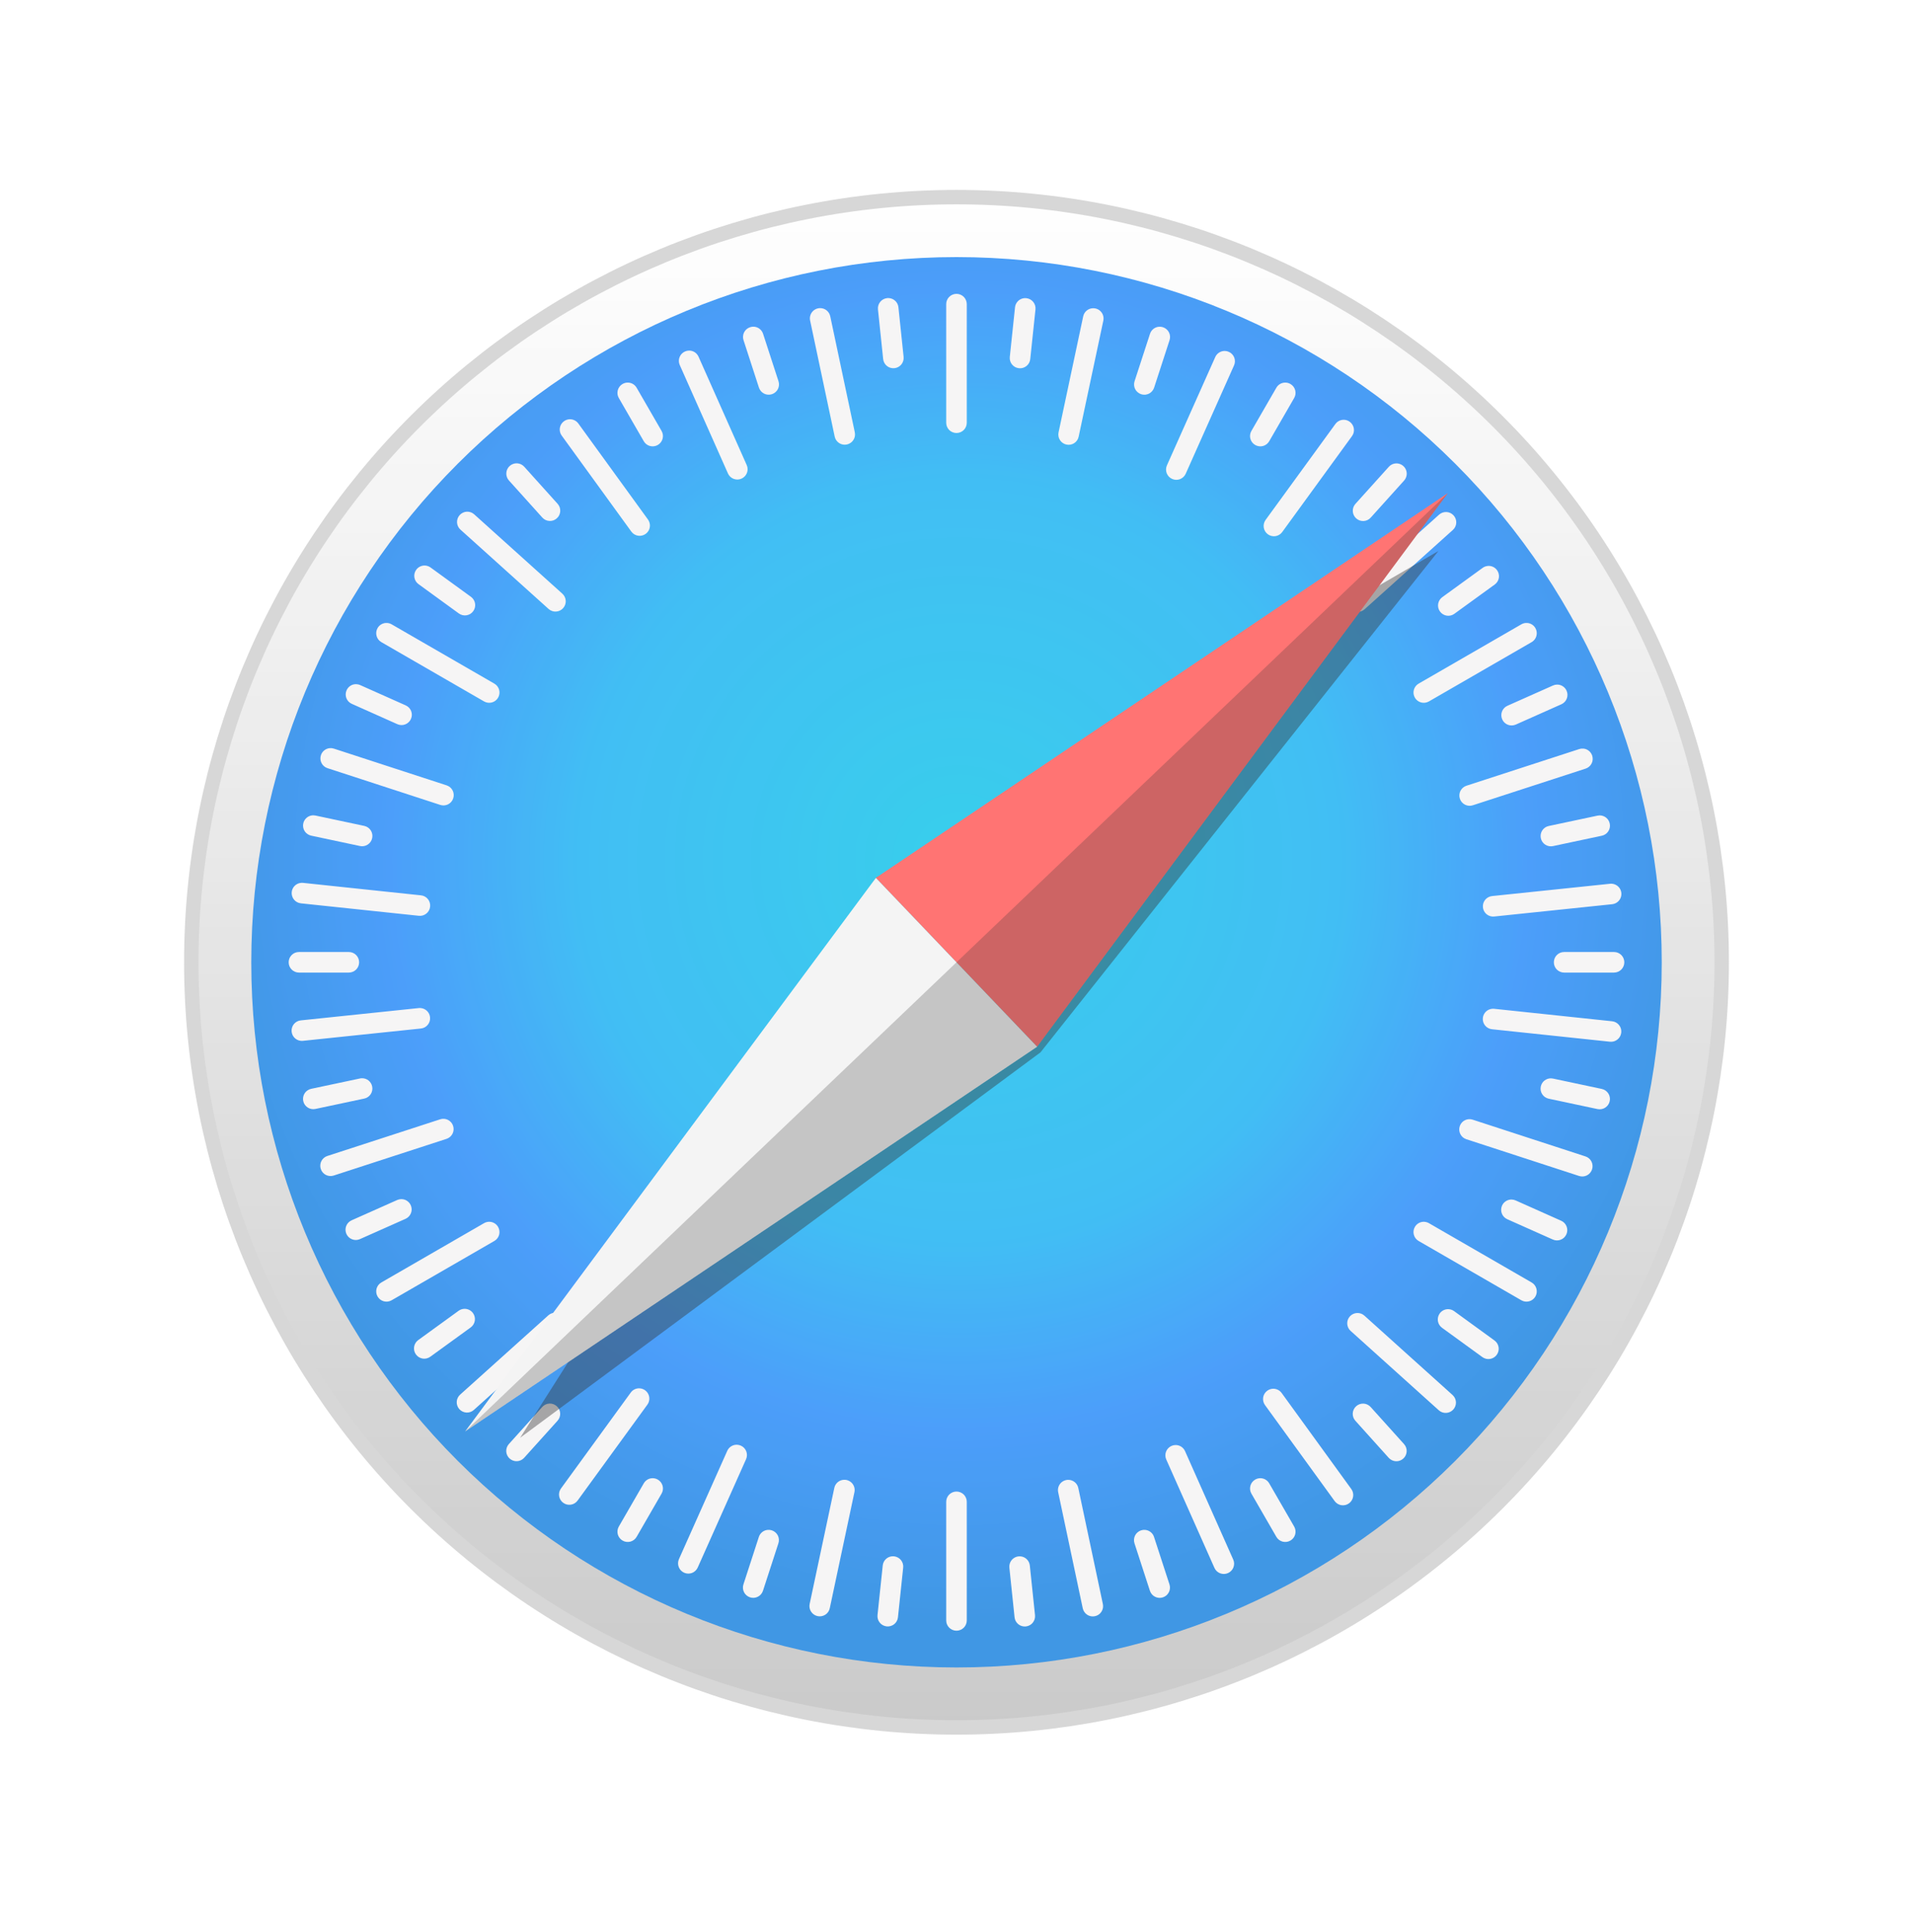
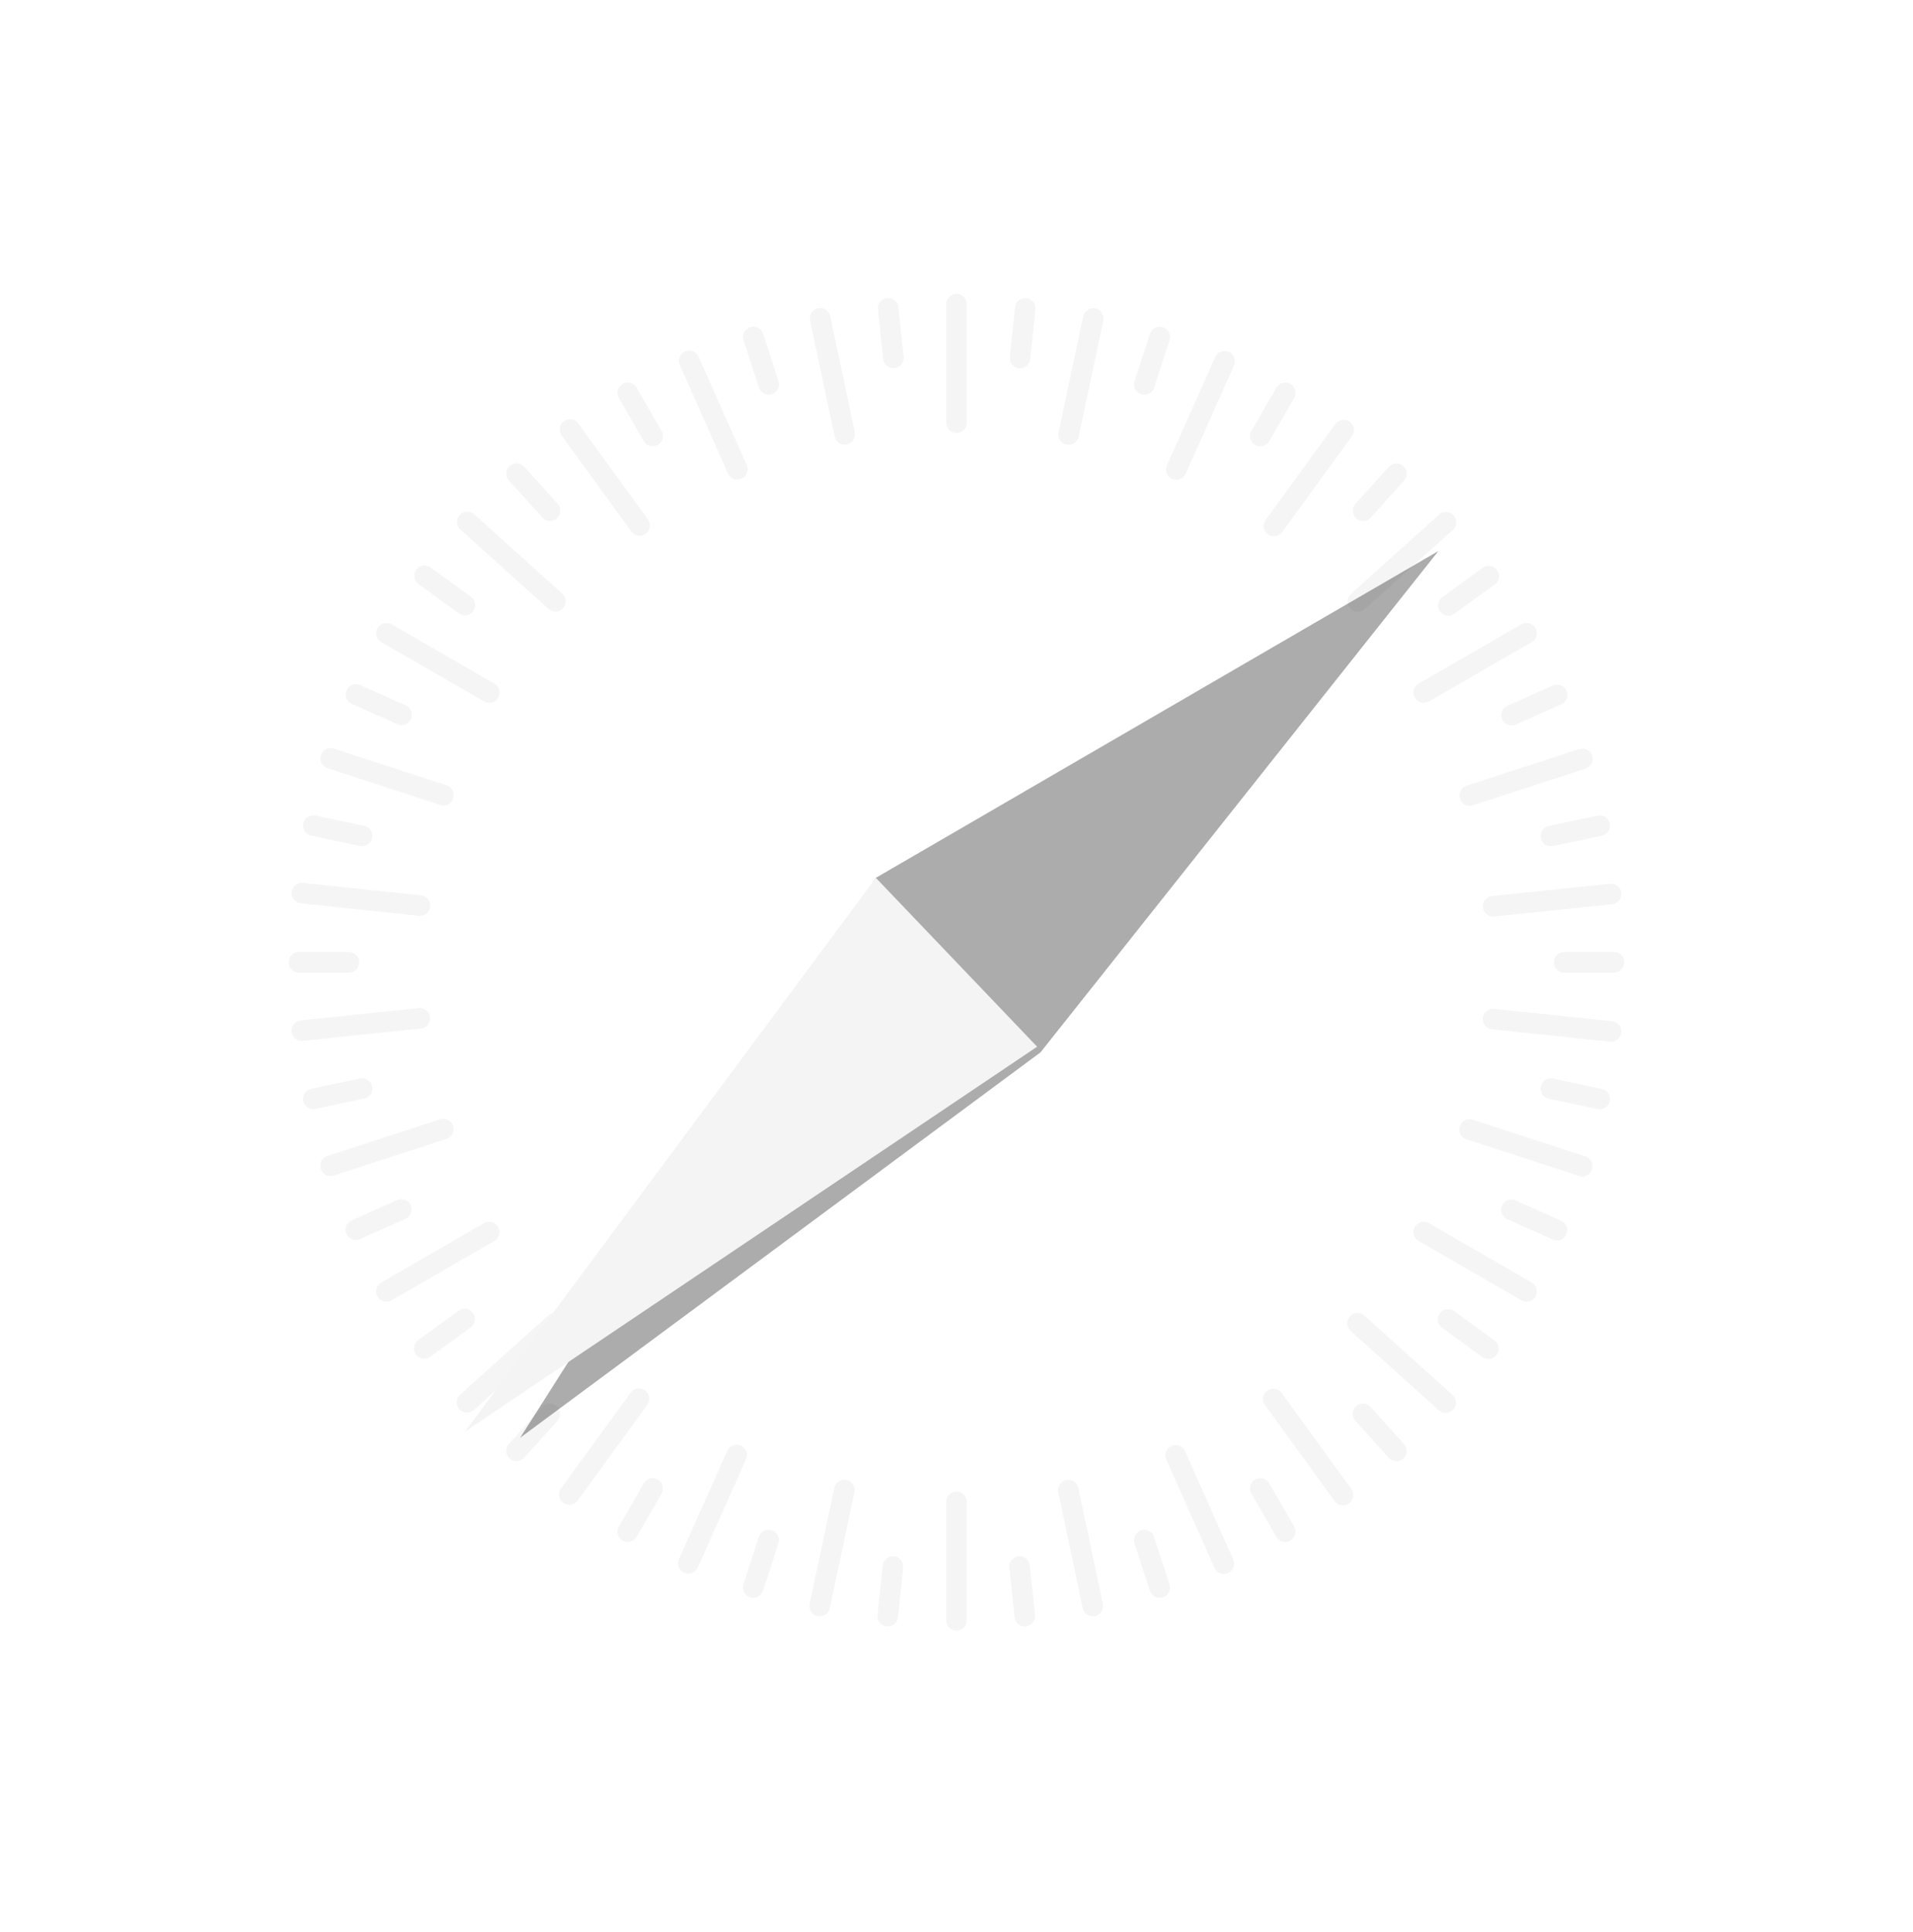
<svg xmlns="http://www.w3.org/2000/svg" width="100" height="101" viewBox="0 0 100 101" fill="none">
  <g opacity="0.8">
-     <path d="M90 50.306C90 60.914 85.786 71.088 78.284 78.59C70.783 86.091 60.608 90.306 50 90.306C39.391 90.306 29.217 86.091 21.716 78.59C14.214 71.088 10 60.914 10 50.306C10 39.697 14.214 29.523 21.716 22.021C29.217 14.52 39.391 10.306 50 10.306C60.608 10.306 70.783 14.52 78.284 22.021C85.786 29.523 90 39.697 90 50.306Z" fill="url(#paint0_linear_525_1437)" stroke="#CDCDCD" stroke-width="0.754" stroke-linecap="round" stroke-linejoin="round" />
-     <path d="M86.866 50.306C86.866 60.083 82.982 69.46 76.068 76.374C69.155 83.287 59.778 87.171 50 87.171C40.223 87.171 30.846 83.287 23.932 76.374C17.019 69.46 13.135 60.083 13.135 50.306C13.135 40.528 17.019 31.151 23.932 24.238C30.846 17.324 40.223 13.44 50 13.44C59.778 13.44 69.155 17.324 76.068 24.238C82.982 31.151 86.866 40.528 86.866 50.306Z" fill="url(#paint1_radial_525_1437)" />
    <path d="M49.999 15.362C49.929 15.362 49.859 15.376 49.794 15.403C49.728 15.43 49.669 15.469 49.619 15.519C49.569 15.569 49.529 15.629 49.502 15.694C49.475 15.759 49.462 15.829 49.462 15.9V22.099C49.462 22.17 49.475 22.24 49.502 22.305C49.529 22.371 49.569 22.43 49.619 22.48C49.669 22.53 49.728 22.57 49.794 22.596C49.859 22.623 49.929 22.637 49.999 22.637C50.07 22.637 50.14 22.623 50.205 22.596C50.27 22.57 50.33 22.53 50.38 22.48C50.43 22.43 50.469 22.371 50.496 22.305C50.523 22.24 50.537 22.17 50.537 22.099V15.9C50.537 15.829 50.523 15.759 50.496 15.694C50.469 15.629 50.43 15.569 50.38 15.519C50.33 15.469 50.27 15.43 50.205 15.403C50.14 15.376 50.07 15.362 49.999 15.362H49.999ZM46.483 15.585C46.447 15.581 46.41 15.581 46.374 15.585C46.303 15.592 46.235 15.613 46.173 15.647C46.111 15.68 46.056 15.726 46.012 15.781C45.967 15.835 45.934 15.899 45.914 15.966C45.894 16.034 45.888 16.105 45.895 16.175L46.166 18.769C46.173 18.839 46.194 18.907 46.228 18.97C46.261 19.032 46.307 19.087 46.362 19.131C46.416 19.176 46.48 19.209 46.547 19.229C46.615 19.249 46.686 19.255 46.756 19.248C46.827 19.241 46.895 19.22 46.957 19.186C47.019 19.152 47.074 19.107 47.118 19.052C47.163 18.997 47.196 18.934 47.216 18.866C47.236 18.799 47.243 18.728 47.235 18.657L46.964 16.064C46.952 15.941 46.897 15.826 46.809 15.738C46.721 15.651 46.606 15.597 46.483 15.585H46.483ZM53.54 15.587C53.417 15.599 53.302 15.653 53.214 15.741C53.126 15.828 53.071 15.943 53.059 16.066L52.786 18.66C52.778 18.73 52.785 18.801 52.805 18.869C52.825 18.936 52.858 19 52.902 19.054C52.947 19.109 53.002 19.155 53.064 19.189C53.126 19.222 53.194 19.243 53.264 19.25C53.335 19.258 53.406 19.252 53.473 19.232C53.541 19.212 53.604 19.178 53.659 19.134C53.714 19.09 53.76 19.035 53.793 18.973C53.827 18.91 53.848 18.842 53.855 18.772L54.128 16.178C54.135 16.108 54.129 16.037 54.109 15.969C54.089 15.902 54.056 15.838 54.011 15.784C53.967 15.729 53.912 15.683 53.85 15.65C53.788 15.616 53.719 15.595 53.649 15.588C53.613 15.584 53.576 15.584 53.54 15.587L53.54 15.587ZM42.871 16.108C42.791 16.108 42.712 16.127 42.64 16.161C42.568 16.196 42.505 16.246 42.455 16.308C42.405 16.37 42.369 16.443 42.351 16.52C42.332 16.598 42.331 16.679 42.348 16.757L43.632 22.822C43.646 22.891 43.674 22.957 43.714 23.015C43.754 23.073 43.805 23.123 43.864 23.162C43.923 23.2 43.99 23.227 44.059 23.24C44.129 23.253 44.2 23.252 44.269 23.237C44.338 23.222 44.404 23.194 44.462 23.154C44.52 23.115 44.57 23.064 44.609 23.004C44.647 22.945 44.674 22.879 44.687 22.81C44.699 22.74 44.698 22.669 44.684 22.6L43.4 16.534C43.374 16.413 43.308 16.305 43.212 16.227C43.115 16.149 42.995 16.107 42.871 16.108V16.108ZM57.152 16.113C57.028 16.112 56.908 16.154 56.811 16.232C56.715 16.309 56.648 16.418 56.623 16.539L55.335 22.604C55.32 22.673 55.319 22.744 55.332 22.814C55.344 22.883 55.371 22.949 55.409 23.009C55.448 23.068 55.498 23.119 55.556 23.159C55.614 23.199 55.68 23.227 55.749 23.241C55.818 23.256 55.889 23.257 55.959 23.244C56.028 23.232 56.094 23.205 56.154 23.167C56.213 23.128 56.264 23.078 56.304 23.02C56.344 22.962 56.372 22.896 56.386 22.827L57.675 16.763C57.691 16.685 57.691 16.604 57.672 16.526C57.654 16.448 57.618 16.376 57.568 16.314C57.518 16.252 57.455 16.201 57.383 16.167C57.311 16.132 57.232 16.114 57.152 16.114V16.113ZM39.424 17.08C39.352 17.074 39.28 17.082 39.212 17.105C39.144 17.127 39.082 17.162 39.028 17.207C38.975 17.253 38.931 17.309 38.898 17.372C38.866 17.435 38.847 17.503 38.842 17.574C38.836 17.644 38.844 17.715 38.867 17.782L39.672 20.262C39.694 20.33 39.729 20.392 39.775 20.446C39.82 20.5 39.876 20.544 39.939 20.576C40.002 20.608 40.071 20.627 40.141 20.633C40.212 20.638 40.282 20.63 40.35 20.608C40.417 20.586 40.479 20.551 40.533 20.505C40.587 20.46 40.631 20.404 40.663 20.341C40.695 20.278 40.714 20.209 40.72 20.139C40.725 20.068 40.717 19.997 40.695 19.93L39.889 17.45C39.856 17.349 39.795 17.261 39.712 17.195C39.63 17.129 39.529 17.089 39.424 17.08ZM60.58 17.082C60.474 17.09 60.374 17.13 60.291 17.196C60.209 17.262 60.147 17.351 60.115 17.451L59.308 19.931C59.286 19.998 59.278 20.069 59.283 20.14C59.289 20.21 59.308 20.279 59.34 20.342C59.372 20.405 59.416 20.461 59.47 20.506C59.524 20.552 59.586 20.587 59.653 20.609C59.72 20.631 59.791 20.639 59.862 20.634C59.932 20.628 60.001 20.609 60.064 20.577C60.127 20.545 60.182 20.501 60.228 20.447C60.274 20.393 60.309 20.331 60.331 20.264L61.137 17.784C61.159 17.716 61.167 17.646 61.162 17.575C61.157 17.505 61.137 17.436 61.105 17.373C61.073 17.31 61.029 17.254 60.975 17.209C60.922 17.163 60.859 17.128 60.792 17.106C60.724 17.084 60.651 17.076 60.58 17.082ZM36.015 18.328C35.943 18.329 35.872 18.345 35.806 18.375C35.742 18.403 35.684 18.444 35.635 18.495C35.586 18.546 35.548 18.607 35.523 18.673C35.497 18.738 35.485 18.809 35.487 18.879C35.489 18.95 35.505 19.019 35.534 19.084L38.052 24.749C38.08 24.814 38.121 24.872 38.172 24.921C38.224 24.97 38.284 25.008 38.35 25.033C38.416 25.058 38.486 25.07 38.557 25.069C38.627 25.067 38.697 25.051 38.761 25.022C38.826 24.994 38.884 24.953 38.933 24.901C38.981 24.85 39.02 24.79 39.045 24.724C39.07 24.658 39.083 24.588 39.081 24.517C39.079 24.447 39.063 24.377 39.034 24.313L36.516 18.648C36.473 18.551 36.403 18.469 36.314 18.412C36.225 18.355 36.121 18.326 36.015 18.328V18.328ZM64.027 18.347C63.921 18.345 63.817 18.374 63.728 18.431C63.639 18.487 63.569 18.569 63.526 18.666L61 24.328C60.971 24.392 60.955 24.462 60.953 24.532C60.951 24.603 60.963 24.673 60.988 24.739C61.014 24.805 61.052 24.865 61.1 24.916C61.149 24.968 61.207 25.009 61.272 25.037C61.336 25.066 61.406 25.082 61.476 25.084C61.547 25.086 61.617 25.074 61.683 25.049C61.749 25.023 61.809 24.985 61.861 24.937C61.912 24.888 61.953 24.83 61.982 24.765L64.507 19.104C64.536 19.039 64.552 18.97 64.554 18.899C64.556 18.828 64.544 18.758 64.519 18.692C64.493 18.626 64.456 18.566 64.407 18.515C64.358 18.464 64.3 18.422 64.235 18.394C64.17 18.364 64.099 18.348 64.027 18.347ZM32.851 20.002C32.744 19.994 32.637 20.019 32.545 20.073C32.483 20.108 32.43 20.155 32.387 20.211C32.344 20.267 32.312 20.331 32.294 20.399C32.276 20.468 32.271 20.539 32.28 20.609C32.289 20.679 32.313 20.746 32.348 20.807L33.652 23.066C33.687 23.127 33.734 23.181 33.79 23.224C33.846 23.267 33.91 23.299 33.978 23.317C34.046 23.335 34.117 23.34 34.188 23.33C34.258 23.321 34.325 23.298 34.386 23.262C34.447 23.227 34.501 23.18 34.544 23.124C34.587 23.068 34.619 23.005 34.637 22.936C34.655 22.868 34.66 22.797 34.651 22.727C34.641 22.657 34.618 22.589 34.583 22.528L33.279 20.27C33.235 20.194 33.173 20.129 33.099 20.082C33.024 20.036 32.939 20.008 32.851 20.002H32.851ZM67.148 20.002C67.06 20.008 66.975 20.035 66.9 20.082C66.826 20.129 66.764 20.193 66.72 20.27L65.416 22.528C65.38 22.589 65.357 22.657 65.348 22.727C65.339 22.797 65.343 22.868 65.362 22.936C65.38 23.005 65.412 23.069 65.455 23.125C65.498 23.18 65.551 23.227 65.613 23.262C65.674 23.298 65.741 23.321 65.811 23.33C65.881 23.34 65.952 23.335 66.021 23.317C66.089 23.299 66.153 23.267 66.209 23.224C66.265 23.181 66.312 23.127 66.347 23.066L67.651 20.807C67.686 20.746 67.709 20.679 67.719 20.609C67.728 20.539 67.723 20.468 67.705 20.399C67.687 20.331 67.655 20.267 67.612 20.211C67.569 20.155 67.515 20.108 67.454 20.073C67.361 20.019 67.255 19.994 67.148 20.002ZM29.778 21.918C29.671 21.922 29.568 21.958 29.481 22.021C29.424 22.062 29.375 22.114 29.338 22.174C29.301 22.235 29.276 22.302 29.265 22.371C29.254 22.441 29.257 22.512 29.274 22.581C29.29 22.65 29.32 22.714 29.362 22.771L33.002 27.79C33.043 27.847 33.096 27.895 33.156 27.933C33.216 27.97 33.283 27.994 33.353 28.005C33.422 28.017 33.494 28.014 33.562 27.997C33.631 27.981 33.696 27.951 33.753 27.909C33.81 27.868 33.859 27.816 33.896 27.755C33.933 27.695 33.957 27.628 33.968 27.559C33.98 27.489 33.977 27.418 33.96 27.349C33.944 27.28 33.914 27.216 33.872 27.159L30.232 22.14C30.18 22.069 30.112 22.011 30.033 21.973C29.954 21.934 29.866 21.915 29.779 21.918L29.778 21.918ZM70.259 21.945C70.171 21.942 70.083 21.961 70.004 21.999C69.925 22.038 69.857 22.096 69.805 22.167L66.158 27.18C66.116 27.237 66.086 27.302 66.07 27.371C66.053 27.439 66.05 27.511 66.061 27.58C66.072 27.65 66.097 27.717 66.134 27.777C66.171 27.837 66.219 27.89 66.276 27.931C66.333 27.973 66.398 28.003 66.467 28.019C66.535 28.036 66.607 28.039 66.676 28.028C66.746 28.017 66.813 27.992 66.873 27.955C66.933 27.919 66.986 27.87 67.027 27.813L70.674 22.799C70.716 22.742 70.746 22.678 70.763 22.609C70.779 22.541 70.782 22.469 70.771 22.399C70.76 22.33 70.735 22.263 70.698 22.203C70.661 22.142 70.613 22.09 70.556 22.049C70.469 21.985 70.366 21.949 70.259 21.945ZM27.032 24.221C26.962 24.218 26.891 24.228 26.824 24.252C26.758 24.275 26.697 24.312 26.644 24.359C26.592 24.406 26.549 24.463 26.518 24.527C26.488 24.591 26.47 24.66 26.467 24.73C26.463 24.801 26.473 24.872 26.497 24.938C26.52 25.005 26.557 25.066 26.604 25.118L28.349 27.057C28.396 27.109 28.453 27.152 28.517 27.183C28.581 27.213 28.65 27.23 28.721 27.234C28.791 27.238 28.862 27.228 28.928 27.204C28.995 27.18 29.056 27.144 29.108 27.096C29.161 27.049 29.204 26.992 29.234 26.928C29.265 26.865 29.282 26.796 29.286 26.725C29.29 26.655 29.279 26.584 29.256 26.517C29.232 26.451 29.195 26.39 29.148 26.337L27.404 24.399C27.356 24.346 27.299 24.304 27.236 24.273C27.172 24.243 27.103 24.225 27.032 24.221H27.032ZM72.97 24.225C72.828 24.233 72.694 24.297 72.599 24.403L70.854 26.341C70.807 26.393 70.77 26.454 70.746 26.521C70.723 26.587 70.713 26.658 70.716 26.729C70.72 26.799 70.737 26.868 70.768 26.932C70.798 26.996 70.841 27.053 70.894 27.1C70.946 27.148 71.007 27.184 71.074 27.208C71.141 27.231 71.211 27.242 71.282 27.238C71.352 27.234 71.421 27.217 71.485 27.186C71.549 27.156 71.606 27.113 71.653 27.06L73.398 25.122C73.445 25.07 73.482 25.009 73.505 24.942C73.529 24.876 73.539 24.805 73.536 24.735C73.532 24.664 73.514 24.595 73.484 24.531C73.453 24.467 73.411 24.41 73.358 24.363C73.306 24.316 73.245 24.279 73.178 24.256C73.112 24.232 73.041 24.221 72.971 24.225H72.97ZM24.4 26.75C24.329 26.753 24.26 26.771 24.197 26.802C24.133 26.832 24.076 26.875 24.029 26.927C23.981 26.98 23.945 27.041 23.921 27.108C23.898 27.174 23.887 27.245 23.891 27.315C23.895 27.386 23.912 27.455 23.943 27.519C23.973 27.582 24.016 27.639 24.069 27.687L28.676 31.834C28.729 31.882 28.79 31.918 28.857 31.942C28.923 31.966 28.994 31.976 29.064 31.972C29.135 31.968 29.204 31.951 29.267 31.92C29.331 31.89 29.388 31.847 29.435 31.795C29.483 31.742 29.519 31.681 29.543 31.614C29.567 31.548 29.577 31.477 29.573 31.407C29.57 31.336 29.552 31.267 29.521 31.203C29.491 31.14 29.448 31.083 29.396 31.036L24.788 26.888C24.735 26.84 24.674 26.804 24.608 26.78C24.541 26.756 24.47 26.746 24.4 26.75L24.4 26.75ZM75.615 26.768C75.545 26.764 75.474 26.774 75.407 26.798C75.341 26.822 75.279 26.858 75.227 26.905L70.617 31.05C70.564 31.097 70.521 31.154 70.491 31.218C70.46 31.282 70.443 31.351 70.439 31.421C70.435 31.492 70.445 31.562 70.469 31.629C70.492 31.695 70.529 31.757 70.576 31.809C70.623 31.862 70.68 31.905 70.744 31.935C70.808 31.966 70.877 31.983 70.947 31.987C71.018 31.991 71.089 31.98 71.155 31.957C71.222 31.933 71.283 31.897 71.335 31.849L75.946 27.705C75.999 27.658 76.042 27.601 76.072 27.537C76.103 27.473 76.12 27.404 76.124 27.334C76.128 27.263 76.118 27.193 76.094 27.126C76.07 27.059 76.034 26.998 75.987 26.946C75.939 26.893 75.882 26.85 75.819 26.82C75.755 26.789 75.686 26.772 75.615 26.768ZM22.211 29.564C22.123 29.561 22.036 29.58 21.956 29.619C21.877 29.657 21.809 29.715 21.758 29.786C21.716 29.843 21.686 29.908 21.669 29.977C21.653 30.045 21.65 30.116 21.661 30.186C21.672 30.256 21.697 30.323 21.734 30.383C21.771 30.443 21.819 30.496 21.877 30.537L23.986 32.07C24.043 32.111 24.108 32.141 24.177 32.158C24.245 32.175 24.317 32.177 24.386 32.166C24.456 32.155 24.523 32.13 24.583 32.094C24.643 32.057 24.696 32.008 24.737 31.951C24.779 31.894 24.809 31.829 24.825 31.761C24.842 31.692 24.845 31.62 24.834 31.551C24.823 31.481 24.798 31.414 24.761 31.354C24.724 31.294 24.675 31.241 24.618 31.2L22.508 29.667C22.422 29.604 22.318 29.568 22.211 29.564ZM77.802 29.584C77.695 29.588 77.591 29.623 77.505 29.686L75.394 31.218C75.337 31.259 75.288 31.311 75.251 31.372C75.214 31.432 75.189 31.499 75.178 31.569C75.167 31.638 75.17 31.709 75.186 31.778C75.203 31.847 75.233 31.912 75.275 31.969C75.316 32.026 75.368 32.075 75.428 32.111C75.488 32.149 75.555 32.173 75.625 32.184C75.695 32.196 75.766 32.193 75.835 32.176C75.903 32.16 75.968 32.13 76.025 32.088L78.136 30.557C78.193 30.515 78.242 30.463 78.279 30.403C78.316 30.343 78.341 30.276 78.352 30.206C78.363 30.136 78.36 30.065 78.343 29.996C78.327 29.928 78.297 29.863 78.255 29.806C78.204 29.735 78.135 29.677 78.056 29.638C77.977 29.599 77.89 29.581 77.802 29.584ZM20.166 32.567C20.078 32.573 19.993 32.6 19.918 32.647C19.843 32.694 19.782 32.758 19.738 32.834C19.702 32.896 19.679 32.963 19.67 33.033C19.661 33.103 19.665 33.174 19.684 33.242C19.702 33.311 19.733 33.375 19.776 33.431C19.82 33.487 19.873 33.534 19.934 33.569L25.304 36.669C25.365 36.704 25.432 36.727 25.502 36.736C25.572 36.746 25.643 36.741 25.712 36.723C25.78 36.705 25.844 36.673 25.9 36.63C25.956 36.587 26.003 36.533 26.038 36.472C26.073 36.411 26.096 36.343 26.106 36.273C26.115 36.203 26.11 36.132 26.092 36.064C26.074 35.996 26.042 35.932 25.999 35.876C25.956 35.82 25.902 35.773 25.841 35.738L20.472 32.638C20.379 32.584 20.273 32.559 20.166 32.567ZM79.833 32.567C79.726 32.559 79.619 32.584 79.527 32.638L74.158 35.738C74.097 35.773 74.043 35.82 74 35.876C73.957 35.932 73.925 35.996 73.907 36.064C73.889 36.132 73.884 36.203 73.893 36.273C73.903 36.343 73.926 36.411 73.961 36.472C73.996 36.533 74.043 36.587 74.099 36.63C74.155 36.673 74.219 36.705 74.287 36.723C74.356 36.741 74.427 36.746 74.497 36.736C74.567 36.727 74.634 36.704 74.695 36.669L80.064 33.569C80.126 33.534 80.179 33.487 80.222 33.431C80.266 33.375 80.297 33.311 80.315 33.243C80.334 33.174 80.338 33.103 80.329 33.033C80.32 32.963 80.297 32.896 80.261 32.835C80.217 32.758 80.155 32.694 80.081 32.647C80.006 32.6 79.921 32.573 79.833 32.567V32.567ZM18.619 35.767C18.513 35.764 18.409 35.793 18.32 35.85C18.231 35.907 18.16 35.989 18.118 36.086C18.089 36.15 18.073 36.219 18.071 36.29C18.069 36.361 18.081 36.431 18.106 36.497C18.131 36.563 18.169 36.623 18.218 36.674C18.267 36.726 18.325 36.767 18.39 36.795L20.771 37.858C20.836 37.887 20.905 37.903 20.976 37.905C21.047 37.907 21.117 37.895 21.183 37.869C21.249 37.844 21.309 37.806 21.36 37.757C21.412 37.709 21.453 37.651 21.481 37.586C21.51 37.522 21.526 37.452 21.528 37.381C21.53 37.311 21.518 37.24 21.493 37.175C21.468 37.109 21.429 37.048 21.381 36.997C21.332 36.946 21.274 36.905 21.209 36.876L18.828 35.814C18.762 35.784 18.691 35.768 18.619 35.767V35.767ZM81.39 35.789C81.318 35.79 81.247 35.806 81.181 35.836L78.799 36.896C78.734 36.925 78.676 36.966 78.627 37.017C78.579 37.068 78.54 37.129 78.515 37.195C78.49 37.261 78.478 37.331 78.48 37.401C78.482 37.472 78.498 37.541 78.526 37.606C78.555 37.671 78.596 37.729 78.647 37.778C78.698 37.826 78.759 37.864 78.825 37.89C78.891 37.915 78.961 37.927 79.032 37.925C79.102 37.923 79.172 37.907 79.236 37.879L81.618 36.818C81.683 36.789 81.741 36.748 81.79 36.697C81.839 36.646 81.877 36.586 81.902 36.52C81.927 36.454 81.939 36.383 81.938 36.313C81.936 36.242 81.92 36.173 81.891 36.108C81.848 36.011 81.778 35.93 81.689 35.873C81.6 35.816 81.496 35.787 81.39 35.789ZM17.241 39.111C17.135 39.12 17.035 39.16 16.952 39.226C16.869 39.291 16.808 39.38 16.776 39.481C16.753 39.548 16.745 39.619 16.75 39.689C16.756 39.76 16.775 39.828 16.807 39.891C16.839 39.954 16.883 40.01 16.937 40.056C16.991 40.102 17.053 40.137 17.12 40.158L23.015 42.079C23.082 42.101 23.152 42.11 23.223 42.104C23.293 42.099 23.362 42.08 23.425 42.048C23.488 42.016 23.544 41.971 23.59 41.918C23.636 41.864 23.671 41.802 23.692 41.735C23.714 41.667 23.723 41.597 23.717 41.526C23.712 41.456 23.693 41.387 23.661 41.324C23.629 41.261 23.585 41.205 23.531 41.159C23.477 41.114 23.415 41.079 23.348 41.057L17.453 39.136C17.385 39.114 17.312 39.105 17.241 39.111V39.111ZM82.766 39.135C82.694 39.128 82.622 39.136 82.554 39.159L76.657 41.076C76.59 41.097 76.528 41.132 76.474 41.178C76.421 41.224 76.376 41.28 76.344 41.343C76.312 41.406 76.293 41.474 76.288 41.545C76.282 41.615 76.291 41.686 76.313 41.753C76.334 41.82 76.369 41.883 76.415 41.936C76.461 41.99 76.517 42.034 76.58 42.066C76.643 42.098 76.711 42.118 76.782 42.123C76.852 42.129 76.923 42.12 76.99 42.098L82.886 40.182C82.953 40.16 83.015 40.125 83.069 40.079C83.123 40.033 83.167 39.977 83.199 39.915C83.231 39.852 83.251 39.783 83.256 39.712C83.261 39.642 83.253 39.571 83.231 39.504C83.198 39.404 83.137 39.315 83.054 39.249C82.972 39.183 82.871 39.143 82.766 39.134V39.135ZM16.382 42.622C16.258 42.621 16.138 42.663 16.041 42.741C15.945 42.819 15.878 42.927 15.853 43.048C15.838 43.117 15.837 43.189 15.85 43.258C15.862 43.328 15.889 43.394 15.927 43.453C15.966 43.512 16.016 43.563 16.074 43.603C16.132 43.643 16.198 43.671 16.267 43.686L18.818 44.228C18.887 44.243 18.958 44.244 19.027 44.231C19.097 44.218 19.163 44.192 19.223 44.153C19.282 44.115 19.333 44.065 19.373 44.007C19.413 43.949 19.441 43.883 19.455 43.814C19.47 43.745 19.471 43.674 19.458 43.604C19.445 43.535 19.419 43.468 19.381 43.409C19.342 43.35 19.292 43.299 19.234 43.259C19.176 43.219 19.11 43.191 19.041 43.176L16.49 42.634C16.455 42.627 16.418 42.623 16.382 42.623V42.622ZM83.618 42.627C83.582 42.628 83.545 42.632 83.51 42.639L80.959 43.181C80.889 43.195 80.824 43.223 80.766 43.263C80.707 43.303 80.658 43.354 80.619 43.413C80.581 43.473 80.554 43.539 80.542 43.608C80.529 43.678 80.53 43.749 80.545 43.818C80.559 43.887 80.587 43.953 80.627 44.011C80.667 44.069 80.718 44.119 80.777 44.158C80.837 44.196 80.903 44.222 80.972 44.235C81.042 44.248 81.113 44.247 81.182 44.232L83.733 43.69C83.802 43.676 83.868 43.648 83.926 43.608C83.984 43.568 84.034 43.517 84.072 43.458C84.111 43.398 84.137 43.332 84.15 43.263C84.163 43.193 84.162 43.122 84.147 43.053C84.122 42.932 84.055 42.823 83.959 42.745C83.862 42.668 83.742 42.626 83.618 42.627V42.627ZM15.732 46.154C15.609 46.166 15.493 46.22 15.405 46.307C15.318 46.394 15.263 46.509 15.25 46.632C15.242 46.703 15.249 46.774 15.269 46.841C15.289 46.909 15.322 46.972 15.366 47.027C15.411 47.082 15.465 47.128 15.527 47.161C15.589 47.195 15.658 47.216 15.728 47.224L21.893 47.875C21.963 47.883 22.035 47.877 22.102 47.857C22.17 47.837 22.233 47.804 22.288 47.759C22.343 47.715 22.389 47.66 22.422 47.598C22.456 47.536 22.477 47.468 22.484 47.397C22.492 47.327 22.486 47.256 22.466 47.188C22.446 47.12 22.413 47.057 22.368 47.002C22.324 46.947 22.269 46.902 22.207 46.868C22.145 46.834 22.076 46.813 22.006 46.806L15.841 46.154C15.805 46.151 15.768 46.15 15.732 46.154ZM84.272 46.2C84.236 46.196 84.2 46.196 84.163 46.201L77.997 46.844C77.927 46.851 77.859 46.872 77.797 46.906C77.734 46.94 77.68 46.985 77.635 47.04C77.591 47.095 77.557 47.158 77.537 47.225C77.517 47.293 77.511 47.364 77.518 47.434C77.525 47.505 77.546 47.573 77.58 47.635C77.614 47.697 77.659 47.752 77.714 47.797C77.769 47.841 77.832 47.874 77.9 47.894C77.968 47.914 78.038 47.921 78.109 47.913L84.275 47.27C84.345 47.263 84.413 47.242 84.475 47.208C84.537 47.175 84.592 47.129 84.637 47.074C84.681 47.019 84.715 46.956 84.735 46.888C84.755 46.821 84.761 46.75 84.754 46.679C84.741 46.556 84.686 46.441 84.599 46.354C84.511 46.267 84.396 46.212 84.272 46.2V46.2ZM15.627 49.769C15.557 49.769 15.487 49.782 15.421 49.809C15.356 49.836 15.297 49.876 15.247 49.926C15.197 49.976 15.157 50.035 15.13 50.1C15.104 50.166 15.09 50.236 15.09 50.306C15.09 50.377 15.104 50.447 15.13 50.512C15.158 50.578 15.197 50.637 15.247 50.687C15.297 50.737 15.356 50.776 15.422 50.803C15.487 50.83 15.557 50.844 15.627 50.844H18.235C18.306 50.844 18.376 50.83 18.441 50.803C18.506 50.776 18.566 50.737 18.616 50.687C18.666 50.637 18.705 50.578 18.732 50.512C18.759 50.447 18.773 50.377 18.773 50.306C18.773 50.236 18.759 50.166 18.732 50.1C18.705 50.035 18.666 49.976 18.616 49.926C18.566 49.876 18.506 49.836 18.441 49.809C18.376 49.782 18.306 49.769 18.235 49.769L15.627 49.769ZM81.763 49.769C81.693 49.769 81.623 49.782 81.557 49.809C81.492 49.836 81.433 49.876 81.383 49.926C81.333 49.976 81.293 50.035 81.266 50.1C81.239 50.166 81.226 50.236 81.226 50.306C81.226 50.377 81.239 50.447 81.266 50.512C81.293 50.578 81.333 50.637 81.383 50.687C81.433 50.737 81.492 50.776 81.558 50.803C81.623 50.83 81.693 50.844 81.763 50.844H84.371C84.442 50.844 84.512 50.83 84.577 50.803C84.642 50.776 84.702 50.737 84.752 50.687C84.802 50.637 84.841 50.577 84.868 50.512C84.895 50.447 84.909 50.377 84.909 50.306C84.909 50.236 84.895 50.166 84.868 50.1C84.841 50.035 84.802 49.976 84.752 49.926C84.702 49.876 84.642 49.836 84.577 49.809C84.512 49.782 84.442 49.769 84.371 49.769L81.763 49.769ZM21.999 52.699C21.963 52.695 21.926 52.695 21.89 52.699L15.724 53.343C15.653 53.35 15.585 53.371 15.523 53.404C15.461 53.438 15.406 53.484 15.361 53.538C15.317 53.593 15.284 53.656 15.264 53.724C15.244 53.792 15.237 53.863 15.245 53.933C15.252 54.003 15.273 54.072 15.306 54.134C15.34 54.196 15.386 54.251 15.44 54.295C15.495 54.34 15.558 54.373 15.626 54.393C15.694 54.413 15.765 54.419 15.835 54.412L22.001 53.768C22.072 53.761 22.14 53.74 22.202 53.707C22.264 53.673 22.319 53.627 22.363 53.573C22.408 53.518 22.441 53.455 22.461 53.387C22.481 53.319 22.488 53.248 22.48 53.178C22.468 53.055 22.413 52.94 22.325 52.852C22.237 52.765 22.122 52.711 21.999 52.699H21.999ZM77.996 52.737C77.873 52.749 77.758 52.803 77.67 52.89C77.582 52.977 77.527 53.092 77.514 53.215C77.507 53.286 77.513 53.357 77.533 53.424C77.553 53.492 77.586 53.555 77.63 53.61C77.675 53.665 77.73 53.711 77.792 53.744C77.854 53.778 77.922 53.799 77.992 53.806L84.158 54.458C84.228 54.466 84.299 54.459 84.367 54.44C84.434 54.42 84.498 54.386 84.552 54.342C84.607 54.298 84.653 54.243 84.687 54.181C84.72 54.119 84.741 54.05 84.749 53.98C84.756 53.91 84.75 53.839 84.73 53.771C84.71 53.703 84.677 53.64 84.632 53.585C84.588 53.53 84.533 53.485 84.471 53.451C84.409 53.417 84.341 53.397 84.271 53.389L78.105 52.737C78.069 52.734 78.032 52.733 77.996 52.737ZM18.925 56.368C18.889 56.368 18.852 56.372 18.817 56.38L16.266 56.921C16.197 56.936 16.131 56.964 16.073 57.004C16.015 57.044 15.965 57.095 15.926 57.154C15.888 57.213 15.861 57.28 15.849 57.349C15.836 57.419 15.837 57.49 15.852 57.559C15.866 57.628 15.894 57.694 15.934 57.752C15.974 57.81 16.025 57.86 16.084 57.898C16.144 57.937 16.21 57.963 16.279 57.976C16.349 57.989 16.42 57.988 16.489 57.973L19.04 57.431C19.109 57.417 19.175 57.389 19.233 57.349C19.291 57.309 19.341 57.258 19.38 57.199C19.418 57.139 19.445 57.073 19.457 57.004C19.47 56.934 19.469 56.863 19.454 56.794C19.429 56.673 19.362 56.564 19.266 56.486C19.169 56.409 19.049 56.367 18.925 56.368V56.368ZM81.073 56.373C80.949 56.372 80.828 56.414 80.732 56.492C80.635 56.569 80.569 56.678 80.544 56.799C80.529 56.868 80.528 56.939 80.54 57.009C80.553 57.078 80.579 57.145 80.618 57.204C80.656 57.263 80.706 57.314 80.764 57.354C80.823 57.394 80.888 57.422 80.957 57.437L83.508 57.979C83.577 57.993 83.649 57.995 83.718 57.982C83.788 57.969 83.854 57.943 83.913 57.904C83.972 57.866 84.023 57.816 84.063 57.758C84.103 57.7 84.131 57.634 84.146 57.565C84.161 57.496 84.162 57.425 84.149 57.355C84.136 57.285 84.11 57.219 84.071 57.16C84.033 57.101 83.983 57.05 83.925 57.01C83.867 56.97 83.801 56.942 83.732 56.927L81.181 56.385C81.145 56.377 81.109 56.374 81.073 56.373V56.373ZM23.221 58.49C23.149 58.484 23.077 58.492 23.009 58.515L17.113 60.431C17.045 60.453 16.983 60.488 16.929 60.534C16.876 60.58 16.831 60.636 16.799 60.699C16.767 60.761 16.748 60.83 16.743 60.9C16.737 60.971 16.746 61.042 16.768 61.109C16.789 61.176 16.824 61.238 16.87 61.292C16.916 61.346 16.972 61.39 17.035 61.422C17.098 61.454 17.166 61.473 17.237 61.479C17.307 61.484 17.378 61.476 17.445 61.454L23.341 59.537C23.408 59.515 23.47 59.481 23.524 59.435C23.578 59.389 23.622 59.333 23.654 59.27C23.686 59.207 23.706 59.139 23.711 59.068C23.716 58.998 23.708 58.927 23.686 58.86C23.654 58.759 23.592 58.67 23.509 58.605C23.427 58.539 23.326 58.499 23.221 58.49V58.49ZM76.772 58.509C76.666 58.518 76.566 58.558 76.483 58.623C76.4 58.689 76.339 58.778 76.306 58.879C76.284 58.946 76.276 59.016 76.281 59.087C76.287 59.157 76.306 59.226 76.338 59.289C76.37 59.352 76.414 59.408 76.468 59.454C76.522 59.499 76.584 59.534 76.651 59.556L82.546 61.477C82.613 61.499 82.683 61.507 82.754 61.502C82.824 61.497 82.893 61.477 82.956 61.445C83.019 61.413 83.075 61.369 83.121 61.315C83.167 61.262 83.201 61.199 83.223 61.132C83.245 61.065 83.254 60.994 83.248 60.924C83.243 60.853 83.224 60.785 83.192 60.722C83.16 60.659 83.116 60.603 83.062 60.557C83.008 60.511 82.946 60.476 82.879 60.455L76.984 58.534C76.916 58.511 76.843 58.503 76.772 58.509ZM20.971 62.688C20.899 62.689 20.828 62.705 20.762 62.734L18.38 63.795C18.315 63.824 18.257 63.865 18.208 63.916C18.16 63.967 18.122 64.028 18.096 64.094C18.071 64.159 18.059 64.23 18.061 64.3C18.063 64.371 18.079 64.44 18.108 64.505C18.136 64.569 18.177 64.628 18.228 64.676C18.28 64.725 18.34 64.763 18.406 64.788C18.472 64.814 18.542 64.826 18.613 64.824C18.683 64.822 18.753 64.806 18.817 64.777L21.2 63.717C21.264 63.688 21.323 63.647 21.371 63.596C21.42 63.545 21.458 63.484 21.483 63.418C21.509 63.352 21.521 63.282 21.519 63.212C21.517 63.141 21.501 63.072 21.472 63.007C21.429 62.91 21.359 62.828 21.27 62.772C21.181 62.715 21.077 62.686 20.971 62.688L20.971 62.688ZM79.019 62.708C78.913 62.706 78.809 62.735 78.72 62.792C78.63 62.849 78.56 62.93 78.517 63.027C78.489 63.092 78.473 63.161 78.471 63.232C78.469 63.302 78.481 63.373 78.506 63.438C78.531 63.505 78.569 63.565 78.618 63.616C78.666 63.667 78.725 63.708 78.789 63.737L81.171 64.799C81.235 64.828 81.305 64.844 81.375 64.846C81.446 64.848 81.516 64.836 81.582 64.811C81.648 64.786 81.709 64.748 81.76 64.699C81.811 64.65 81.852 64.592 81.881 64.527C81.91 64.463 81.926 64.393 81.928 64.323C81.93 64.252 81.918 64.182 81.892 64.116C81.867 64.05 81.829 63.99 81.78 63.938C81.732 63.887 81.673 63.846 81.609 63.818L79.227 62.755C79.162 62.726 79.091 62.71 79.019 62.708ZM25.61 63.873C25.503 63.865 25.396 63.89 25.303 63.944L19.934 67.044C19.873 67.079 19.82 67.126 19.776 67.182C19.733 67.238 19.702 67.302 19.683 67.37C19.665 67.439 19.661 67.51 19.67 67.58C19.679 67.65 19.702 67.717 19.738 67.778C19.773 67.84 19.82 67.893 19.876 67.936C19.932 67.979 19.996 68.011 20.064 68.029C20.132 68.047 20.203 68.052 20.273 68.043C20.343 68.034 20.411 68.01 20.472 67.975L25.841 64.875C25.902 64.84 25.956 64.793 25.999 64.737C26.042 64.681 26.073 64.617 26.092 64.549C26.11 64.481 26.114 64.41 26.105 64.34C26.096 64.27 26.073 64.202 26.038 64.141C25.994 64.065 25.932 64 25.857 63.953C25.782 63.907 25.698 63.879 25.61 63.873H25.61ZM74.389 63.873C74.301 63.879 74.216 63.907 74.141 63.953C74.067 64 74.005 64.064 73.961 64.141C73.925 64.202 73.902 64.269 73.893 64.34C73.884 64.41 73.888 64.481 73.907 64.549C73.925 64.617 73.956 64.681 73.999 64.737C74.043 64.793 74.096 64.84 74.157 64.875L79.526 67.975C79.588 68.01 79.655 68.034 79.725 68.043C79.795 68.052 79.866 68.047 79.935 68.029C80.003 68.011 80.067 67.979 80.123 67.936C80.179 67.893 80.226 67.84 80.261 67.778C80.296 67.717 80.319 67.65 80.329 67.58C80.338 67.51 80.333 67.439 80.315 67.37C80.297 67.302 80.265 67.238 80.222 67.182C80.179 67.126 80.126 67.079 80.064 67.044L74.695 63.944C74.602 63.891 74.496 63.866 74.389 63.873ZM24.271 68.422C24.163 68.426 24.06 68.462 23.973 68.525L21.862 70.056C21.805 70.098 21.757 70.15 21.72 70.21C21.683 70.27 21.658 70.337 21.647 70.407C21.636 70.477 21.639 70.548 21.655 70.617C21.672 70.685 21.701 70.75 21.743 70.807C21.784 70.864 21.837 70.913 21.897 70.95C21.957 70.987 22.024 71.011 22.093 71.023C22.163 71.034 22.235 71.031 22.303 71.014C22.372 70.998 22.436 70.968 22.494 70.926L24.605 69.395C24.662 69.353 24.71 69.301 24.747 69.241C24.784 69.181 24.809 69.114 24.82 69.044C24.831 68.975 24.829 68.903 24.812 68.835C24.796 68.766 24.766 68.701 24.724 68.644C24.673 68.573 24.604 68.515 24.525 68.477C24.446 68.438 24.359 68.419 24.271 68.422H24.271ZM75.715 68.44C75.627 68.437 75.54 68.456 75.46 68.494C75.381 68.533 75.313 68.591 75.261 68.662C75.22 68.719 75.19 68.784 75.173 68.852C75.157 68.921 75.154 68.992 75.165 69.062C75.176 69.132 75.201 69.199 75.238 69.259C75.275 69.319 75.323 69.371 75.38 69.413L77.49 70.946C77.547 70.987 77.612 71.017 77.681 71.034C77.749 71.05 77.82 71.053 77.89 71.042C77.96 71.031 78.027 71.006 78.087 70.969C78.147 70.932 78.2 70.884 78.241 70.827C78.282 70.77 78.312 70.705 78.329 70.636C78.346 70.568 78.349 70.496 78.337 70.427C78.326 70.357 78.302 70.29 78.265 70.23C78.228 70.17 78.179 70.118 78.122 70.076L76.012 68.543C75.926 68.48 75.822 68.444 75.715 68.44V68.44ZM29.051 68.626C28.981 68.622 28.91 68.632 28.843 68.656C28.777 68.679 28.716 68.716 28.663 68.763L24.053 72.908C24 72.955 23.957 73.012 23.927 73.076C23.896 73.139 23.878 73.209 23.875 73.279C23.871 73.35 23.881 73.42 23.905 73.487C23.928 73.553 23.965 73.615 24.012 73.667C24.059 73.72 24.116 73.762 24.18 73.793C24.244 73.823 24.313 73.841 24.383 73.845C24.454 73.849 24.524 73.838 24.591 73.815C24.658 73.791 24.719 73.755 24.771 73.707L29.382 69.563C29.434 69.516 29.477 69.459 29.508 69.395C29.538 69.331 29.556 69.262 29.56 69.192C29.563 69.121 29.553 69.05 29.53 68.984C29.506 68.917 29.47 68.856 29.422 68.804C29.375 68.751 29.318 68.708 29.254 68.678C29.191 68.647 29.122 68.629 29.051 68.626ZM70.934 68.641C70.792 68.648 70.658 68.712 70.563 68.818C70.516 68.871 70.479 68.932 70.455 68.998C70.432 69.065 70.421 69.135 70.425 69.206C70.429 69.277 70.447 69.346 70.477 69.409C70.507 69.473 70.55 69.53 70.603 69.577L75.211 73.725C75.263 73.772 75.324 73.809 75.391 73.833C75.457 73.856 75.528 73.867 75.599 73.863C75.669 73.859 75.738 73.842 75.802 73.811C75.866 73.781 75.923 73.738 75.97 73.685C76.017 73.633 76.054 73.572 76.077 73.505C76.101 73.439 76.111 73.368 76.108 73.297C76.104 73.227 76.086 73.158 76.056 73.094C76.025 73.031 75.983 72.974 75.93 72.926L71.322 68.778C71.27 68.731 71.209 68.694 71.142 68.671C71.076 68.647 71.005 68.637 70.934 68.641H70.934ZM33.425 72.578C33.337 72.575 33.25 72.593 33.171 72.632C33.092 72.67 33.023 72.728 32.972 72.799L29.325 77.813C29.283 77.87 29.253 77.934 29.236 78.003C29.22 78.072 29.217 78.143 29.228 78.213C29.239 78.282 29.263 78.349 29.3 78.409C29.337 78.47 29.386 78.522 29.443 78.563C29.5 78.605 29.565 78.635 29.633 78.652C29.702 78.668 29.773 78.671 29.843 78.66C29.913 78.649 29.98 78.625 30.04 78.588C30.1 78.551 30.152 78.502 30.194 78.445L33.841 73.432C33.883 73.375 33.913 73.31 33.929 73.241C33.946 73.173 33.949 73.102 33.938 73.032C33.927 72.962 33.902 72.895 33.865 72.835C33.828 72.775 33.78 72.722 33.723 72.681C33.636 72.618 33.532 72.582 33.425 72.578ZM66.543 72.6C66.436 72.604 66.333 72.64 66.246 72.703C66.189 72.744 66.14 72.797 66.103 72.857C66.066 72.917 66.041 72.984 66.03 73.053C66.019 73.123 66.022 73.195 66.039 73.263C66.055 73.332 66.085 73.397 66.127 73.454L69.767 78.472C69.808 78.529 69.86 78.578 69.921 78.615C69.981 78.652 70.048 78.677 70.117 78.688C70.187 78.699 70.258 78.696 70.327 78.679C70.396 78.663 70.46 78.633 70.518 78.591C70.575 78.55 70.623 78.498 70.66 78.438C70.697 78.377 70.722 78.311 70.733 78.241C70.744 78.171 70.742 78.1 70.725 78.031C70.709 77.963 70.679 77.898 70.637 77.841L66.997 72.822C66.945 72.751 66.877 72.693 66.798 72.655C66.719 72.616 66.631 72.597 66.543 72.6H66.543ZM28.717 73.375C28.575 73.382 28.441 73.446 28.346 73.552L26.601 75.491C26.554 75.543 26.517 75.604 26.493 75.671C26.47 75.737 26.459 75.808 26.463 75.879C26.467 75.949 26.484 76.018 26.515 76.082C26.545 76.145 26.588 76.203 26.641 76.25C26.693 76.297 26.754 76.334 26.821 76.357C26.887 76.381 26.958 76.391 27.029 76.388C27.099 76.384 27.168 76.366 27.232 76.336C27.296 76.305 27.353 76.262 27.4 76.21L29.145 74.272C29.192 74.219 29.229 74.158 29.252 74.092C29.276 74.025 29.286 73.955 29.283 73.884C29.279 73.814 29.261 73.744 29.231 73.681C29.2 73.617 29.158 73.56 29.105 73.513C29.053 73.465 28.991 73.429 28.925 73.405C28.858 73.381 28.788 73.371 28.717 73.375V73.375ZM71.278 73.377C71.208 73.374 71.137 73.384 71.071 73.407C71.004 73.431 70.943 73.468 70.891 73.515C70.838 73.562 70.795 73.619 70.765 73.683C70.734 73.747 70.717 73.816 70.713 73.886C70.709 73.957 70.72 74.027 70.743 74.094C70.767 74.16 70.803 74.222 70.851 74.274L72.595 76.213C72.642 76.265 72.7 76.308 72.763 76.338C72.827 76.369 72.896 76.386 72.967 76.39C73.037 76.394 73.108 76.384 73.174 76.36C73.241 76.336 73.302 76.3 73.354 76.252C73.407 76.205 73.45 76.148 73.48 76.084C73.511 76.021 73.528 75.951 73.532 75.881C73.536 75.81 73.525 75.74 73.502 75.673C73.478 75.607 73.442 75.546 73.394 75.493L71.65 73.555C71.602 73.502 71.545 73.46 71.482 73.429C71.418 73.398 71.349 73.381 71.278 73.377L71.278 73.377ZM38.518 75.527C38.413 75.525 38.309 75.554 38.22 75.611C38.13 75.667 38.06 75.749 38.017 75.846L35.491 81.508C35.462 81.572 35.447 81.642 35.445 81.712C35.443 81.783 35.455 81.853 35.48 81.919C35.505 81.985 35.543 82.045 35.592 82.097C35.641 82.148 35.699 82.189 35.763 82.218C35.828 82.246 35.897 82.262 35.968 82.264C36.038 82.266 36.109 82.254 36.175 82.229C36.241 82.204 36.301 82.166 36.352 82.117C36.403 82.069 36.444 82.01 36.473 81.946L38.999 76.284C39.028 76.219 39.044 76.15 39.046 76.079C39.048 76.009 39.036 75.938 39.011 75.872C38.985 75.806 38.947 75.746 38.899 75.695C38.85 75.644 38.792 75.603 38.727 75.574C38.661 75.545 38.59 75.529 38.518 75.527ZM61.446 75.543C61.374 75.544 61.303 75.56 61.238 75.589C61.173 75.618 61.115 75.659 61.066 75.71C61.017 75.761 60.979 75.822 60.954 75.887C60.928 75.953 60.916 76.024 60.918 76.094C60.92 76.165 60.936 76.234 60.965 76.299L63.483 81.964C63.511 82.029 63.553 82.087 63.604 82.136C63.655 82.184 63.715 82.222 63.781 82.248C63.847 82.273 63.917 82.285 63.988 82.283C64.058 82.281 64.128 82.266 64.192 82.237C64.257 82.208 64.315 82.167 64.364 82.116C64.413 82.065 64.451 82.005 64.476 81.939C64.501 81.873 64.513 81.803 64.512 81.732C64.51 81.661 64.494 81.592 64.465 81.528L61.947 75.862C61.904 75.766 61.834 75.684 61.745 75.627C61.656 75.57 61.552 75.541 61.446 75.543ZM34.08 77.278C33.992 77.284 33.907 77.311 33.832 77.358C33.758 77.405 33.696 77.469 33.652 77.546L32.348 79.804C32.313 79.865 32.29 79.933 32.28 80.003C32.271 80.073 32.276 80.144 32.294 80.212C32.312 80.28 32.344 80.344 32.387 80.4C32.43 80.456 32.484 80.503 32.545 80.538C32.606 80.574 32.673 80.597 32.743 80.606C32.813 80.615 32.885 80.611 32.953 80.593C33.021 80.574 33.085 80.543 33.141 80.5C33.197 80.457 33.244 80.403 33.279 80.342L34.583 78.083C34.618 78.022 34.642 77.954 34.651 77.885C34.66 77.814 34.656 77.743 34.637 77.675C34.619 77.607 34.587 77.543 34.544 77.487C34.501 77.431 34.447 77.384 34.386 77.349C34.294 77.295 34.187 77.27 34.08 77.278ZM65.919 77.278C65.812 77.27 65.705 77.295 65.613 77.349C65.552 77.384 65.498 77.431 65.455 77.487C65.412 77.543 65.38 77.607 65.362 77.675C65.344 77.743 65.339 77.815 65.348 77.885C65.358 77.955 65.381 78.022 65.416 78.083L66.72 80.342C66.755 80.403 66.802 80.457 66.858 80.5C66.914 80.543 66.978 80.574 67.046 80.593C67.115 80.611 67.186 80.615 67.256 80.606C67.326 80.597 67.393 80.574 67.454 80.538C67.515 80.503 67.569 80.456 67.612 80.4C67.655 80.344 67.687 80.28 67.705 80.212C67.723 80.144 67.728 80.073 67.719 80.003C67.709 79.933 67.686 79.865 67.651 79.804L66.347 77.546C66.303 77.469 66.241 77.405 66.166 77.358C66.092 77.311 66.007 77.284 65.919 77.278ZM44.142 77.359C44.018 77.358 43.898 77.399 43.801 77.477C43.705 77.555 43.638 77.663 43.613 77.784L42.324 83.849C42.309 83.918 42.308 83.989 42.321 84.059C42.334 84.128 42.36 84.195 42.399 84.254C42.437 84.313 42.487 84.364 42.545 84.404C42.604 84.444 42.669 84.472 42.738 84.487C42.807 84.501 42.879 84.502 42.948 84.49C43.018 84.477 43.084 84.45 43.143 84.412C43.203 84.373 43.254 84.324 43.294 84.265C43.333 84.207 43.361 84.141 43.376 84.072L44.664 78.008C44.681 77.93 44.68 77.849 44.662 77.771C44.643 77.694 44.608 77.621 44.558 77.559C44.508 77.497 44.444 77.447 44.372 77.412C44.3 77.377 44.221 77.359 44.142 77.359V77.359ZM55.838 77.362C55.758 77.363 55.68 77.381 55.608 77.415C55.536 77.45 55.472 77.5 55.422 77.562C55.372 77.624 55.337 77.697 55.318 77.774C55.3 77.852 55.299 77.933 55.316 78.011L56.599 84.076C56.614 84.145 56.642 84.211 56.682 84.269C56.721 84.328 56.773 84.377 56.832 84.416C56.891 84.455 56.957 84.481 57.027 84.494C57.096 84.507 57.167 84.506 57.236 84.491C57.306 84.477 57.371 84.448 57.429 84.409C57.488 84.369 57.538 84.318 57.576 84.258C57.615 84.199 57.641 84.133 57.654 84.064C57.667 83.994 57.666 83.923 57.651 83.854L56.367 77.789C56.342 77.668 56.275 77.559 56.179 77.481C56.082 77.403 55.962 77.361 55.838 77.362V77.362ZM49.999 77.974C49.929 77.974 49.859 77.988 49.794 78.015C49.728 78.042 49.669 78.081 49.619 78.131C49.569 78.181 49.529 78.24 49.502 78.306C49.475 78.371 49.462 78.441 49.462 78.512V84.711C49.462 84.782 49.475 84.852 49.502 84.917C49.529 84.983 49.569 85.042 49.619 85.092C49.669 85.142 49.728 85.181 49.794 85.208C49.859 85.235 49.929 85.249 49.999 85.249C50.07 85.249 50.14 85.235 50.205 85.208C50.271 85.181 50.33 85.142 50.38 85.092C50.43 85.042 50.469 84.983 50.496 84.917C50.523 84.852 50.537 84.782 50.537 84.711V78.512C50.537 78.441 50.523 78.371 50.496 78.306C50.469 78.241 50.43 78.181 50.38 78.131C50.33 78.081 50.27 78.042 50.205 78.015C50.14 77.988 50.07 77.974 49.999 77.974V77.974ZM40.133 79.978C40.028 79.987 39.928 80.026 39.845 80.092C39.762 80.158 39.7 80.247 39.668 80.347L38.862 82.828C38.84 82.895 38.831 82.965 38.837 83.036C38.842 83.106 38.862 83.175 38.894 83.238C38.926 83.301 38.97 83.357 39.024 83.403C39.077 83.448 39.14 83.483 39.207 83.505C39.274 83.527 39.345 83.535 39.415 83.53C39.486 83.524 39.554 83.505 39.617 83.473C39.68 83.441 39.736 83.397 39.782 83.343C39.828 83.289 39.862 83.227 39.884 83.16L40.69 80.68C40.712 80.613 40.721 80.542 40.715 80.471C40.71 80.401 40.691 80.332 40.659 80.269C40.627 80.207 40.582 80.15 40.529 80.105C40.475 80.059 40.413 80.024 40.345 80.002C40.277 79.98 40.205 79.972 40.133 79.978ZM59.861 79.979C59.79 79.972 59.718 79.981 59.649 80.003C59.582 80.025 59.52 80.06 59.466 80.106C59.412 80.151 59.368 80.207 59.336 80.27C59.304 80.333 59.285 80.402 59.279 80.472C59.274 80.543 59.282 80.614 59.304 80.681L60.11 83.161C60.132 83.228 60.166 83.29 60.212 83.344C60.258 83.398 60.314 83.442 60.377 83.474C60.44 83.506 60.508 83.526 60.579 83.531C60.649 83.537 60.72 83.528 60.787 83.506C60.855 83.484 60.917 83.45 60.971 83.404C61.024 83.358 61.069 83.302 61.101 83.239C61.133 83.176 61.152 83.108 61.157 83.037C61.163 82.967 61.154 82.896 61.133 82.829L60.326 80.349C60.294 80.248 60.233 80.159 60.15 80.094C60.067 80.028 59.967 79.988 59.862 79.979H59.861ZM46.626 81.36C46.502 81.372 46.387 81.426 46.299 81.514C46.211 81.601 46.157 81.716 46.144 81.839L45.871 84.433C45.864 84.503 45.87 84.574 45.89 84.642C45.91 84.709 45.943 84.772 45.988 84.827C46.032 84.882 46.087 84.928 46.149 84.961C46.211 84.995 46.279 85.016 46.349 85.023C46.42 85.031 46.491 85.025 46.559 85.004C46.626 84.984 46.689 84.951 46.744 84.907C46.799 84.862 46.845 84.808 46.879 84.746C46.912 84.683 46.933 84.615 46.94 84.545L47.213 81.951C47.221 81.881 47.214 81.81 47.194 81.743C47.174 81.675 47.141 81.612 47.097 81.557C47.052 81.502 46.997 81.456 46.935 81.423C46.873 81.389 46.805 81.368 46.735 81.361C46.698 81.357 46.662 81.357 46.626 81.36ZM53.352 81.363C53.315 81.359 53.279 81.359 53.242 81.363C53.172 81.37 53.104 81.391 53.042 81.425C52.98 81.459 52.925 81.504 52.88 81.559C52.836 81.614 52.803 81.677 52.783 81.745C52.763 81.812 52.756 81.883 52.764 81.954L53.035 84.547C53.042 84.618 53.063 84.686 53.096 84.748C53.13 84.81 53.175 84.865 53.23 84.909C53.285 84.954 53.348 84.987 53.416 85.007C53.484 85.027 53.555 85.034 53.625 85.026C53.695 85.019 53.763 84.998 53.825 84.964C53.888 84.931 53.943 84.885 53.987 84.83C54.031 84.775 54.065 84.712 54.085 84.645C54.105 84.577 54.111 84.506 54.104 84.436L53.833 81.842C53.82 81.719 53.766 81.604 53.678 81.516C53.59 81.429 53.475 81.375 53.352 81.363H53.352Z" fill="#F4F2F3" />
    <g opacity="0.409" filter="url(#filter0_f_525_1437)">
      <path d="M75.191 28.806L45.784 45.892L27.191 75.162L54.391 55.015L75.191 28.806Z" fill="black" />
    </g>
-     <path d="M54.214 54.719L45.785 45.892L75.686 25.778L54.214 54.719Z" fill="#FF5150" />
    <path d="M54.215 54.719L45.786 45.892L24.314 74.833L54.215 54.719Z" fill="#F1F1F1" />
-     <path opacity="0.243" d="M24.314 74.834L54.215 54.719L75.687 25.778L24.314 74.834Z" fill="black" />
  </g>
  <defs>
    <filter id="filter0_f_525_1437" x="21.732" y="23.347" width="58.918" height="57.274" filterUnits="userSpaceOnUse" color-interpolation-filters="sRGB">
      <feGaussianBlur stdDeviation="2.73" />
    </filter>
    <linearGradient id="paint0_linear_525_1437" x1="49.998" y1="90.305" x2="49.998" y2="10.306" gradientUnits="userSpaceOnUse">
      <stop stop-color="#BDBDBD" />
      <stop offset="1" stop-color="white" />
    </linearGradient>
    <radialGradient id="paint1_radial_525_1437" cx="0" cy="0" r="1" gradientUnits="userSpaceOnUse" gradientTransform="translate(50.166 44.93) scale(40 40)">
      <stop stop-color="#06C2E7" />
      <stop offset="0.25" stop-color="#0DB8EC" />
      <stop offset="0.5" stop-color="#12AEF1" />
      <stop offset="0.75" stop-color="#1F86F9" />
      <stop offset="1" stop-color="#107DDD" />
    </radialGradient>
  </defs>
</svg>